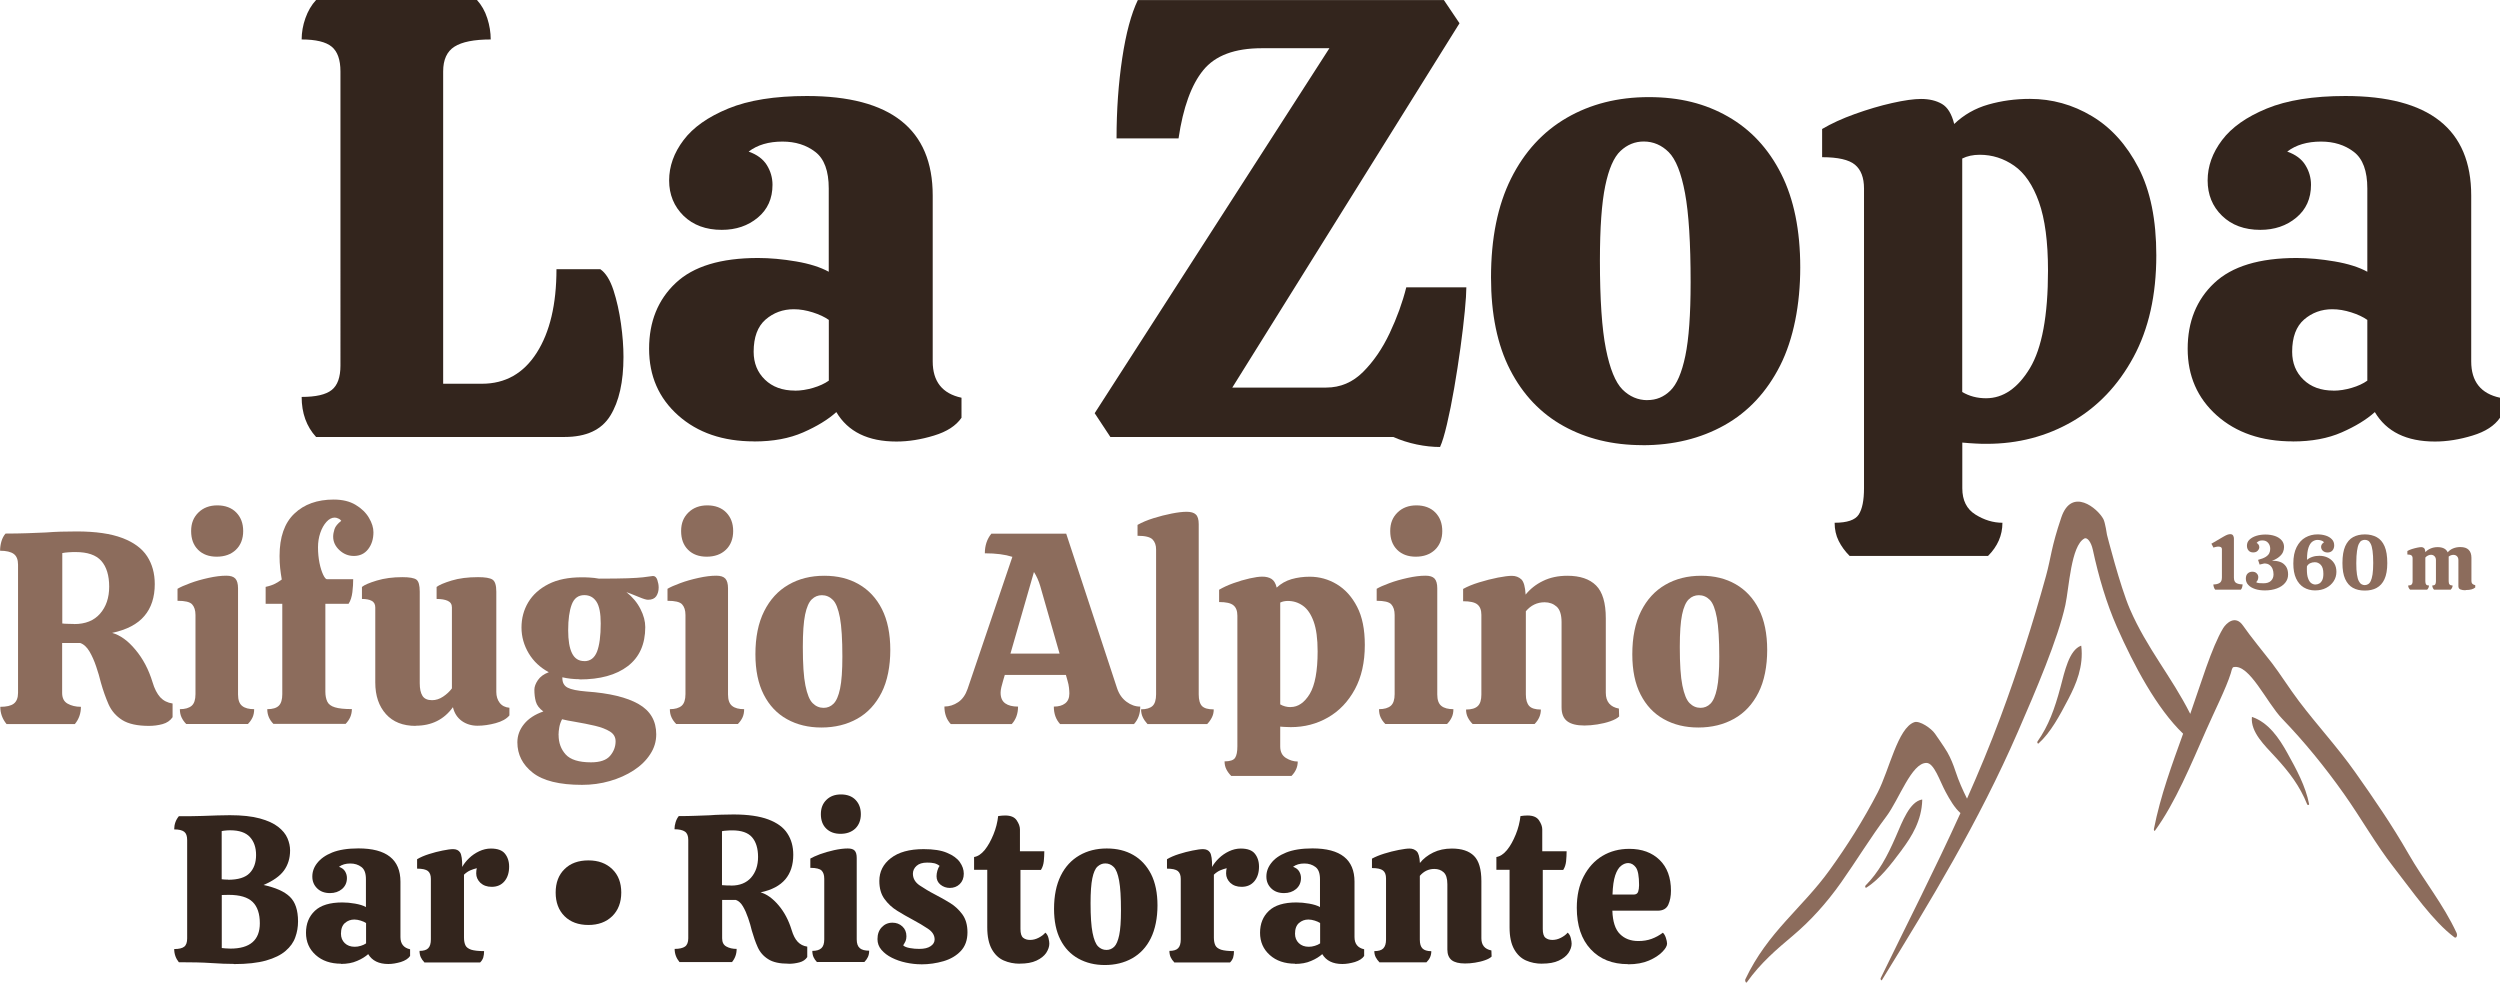
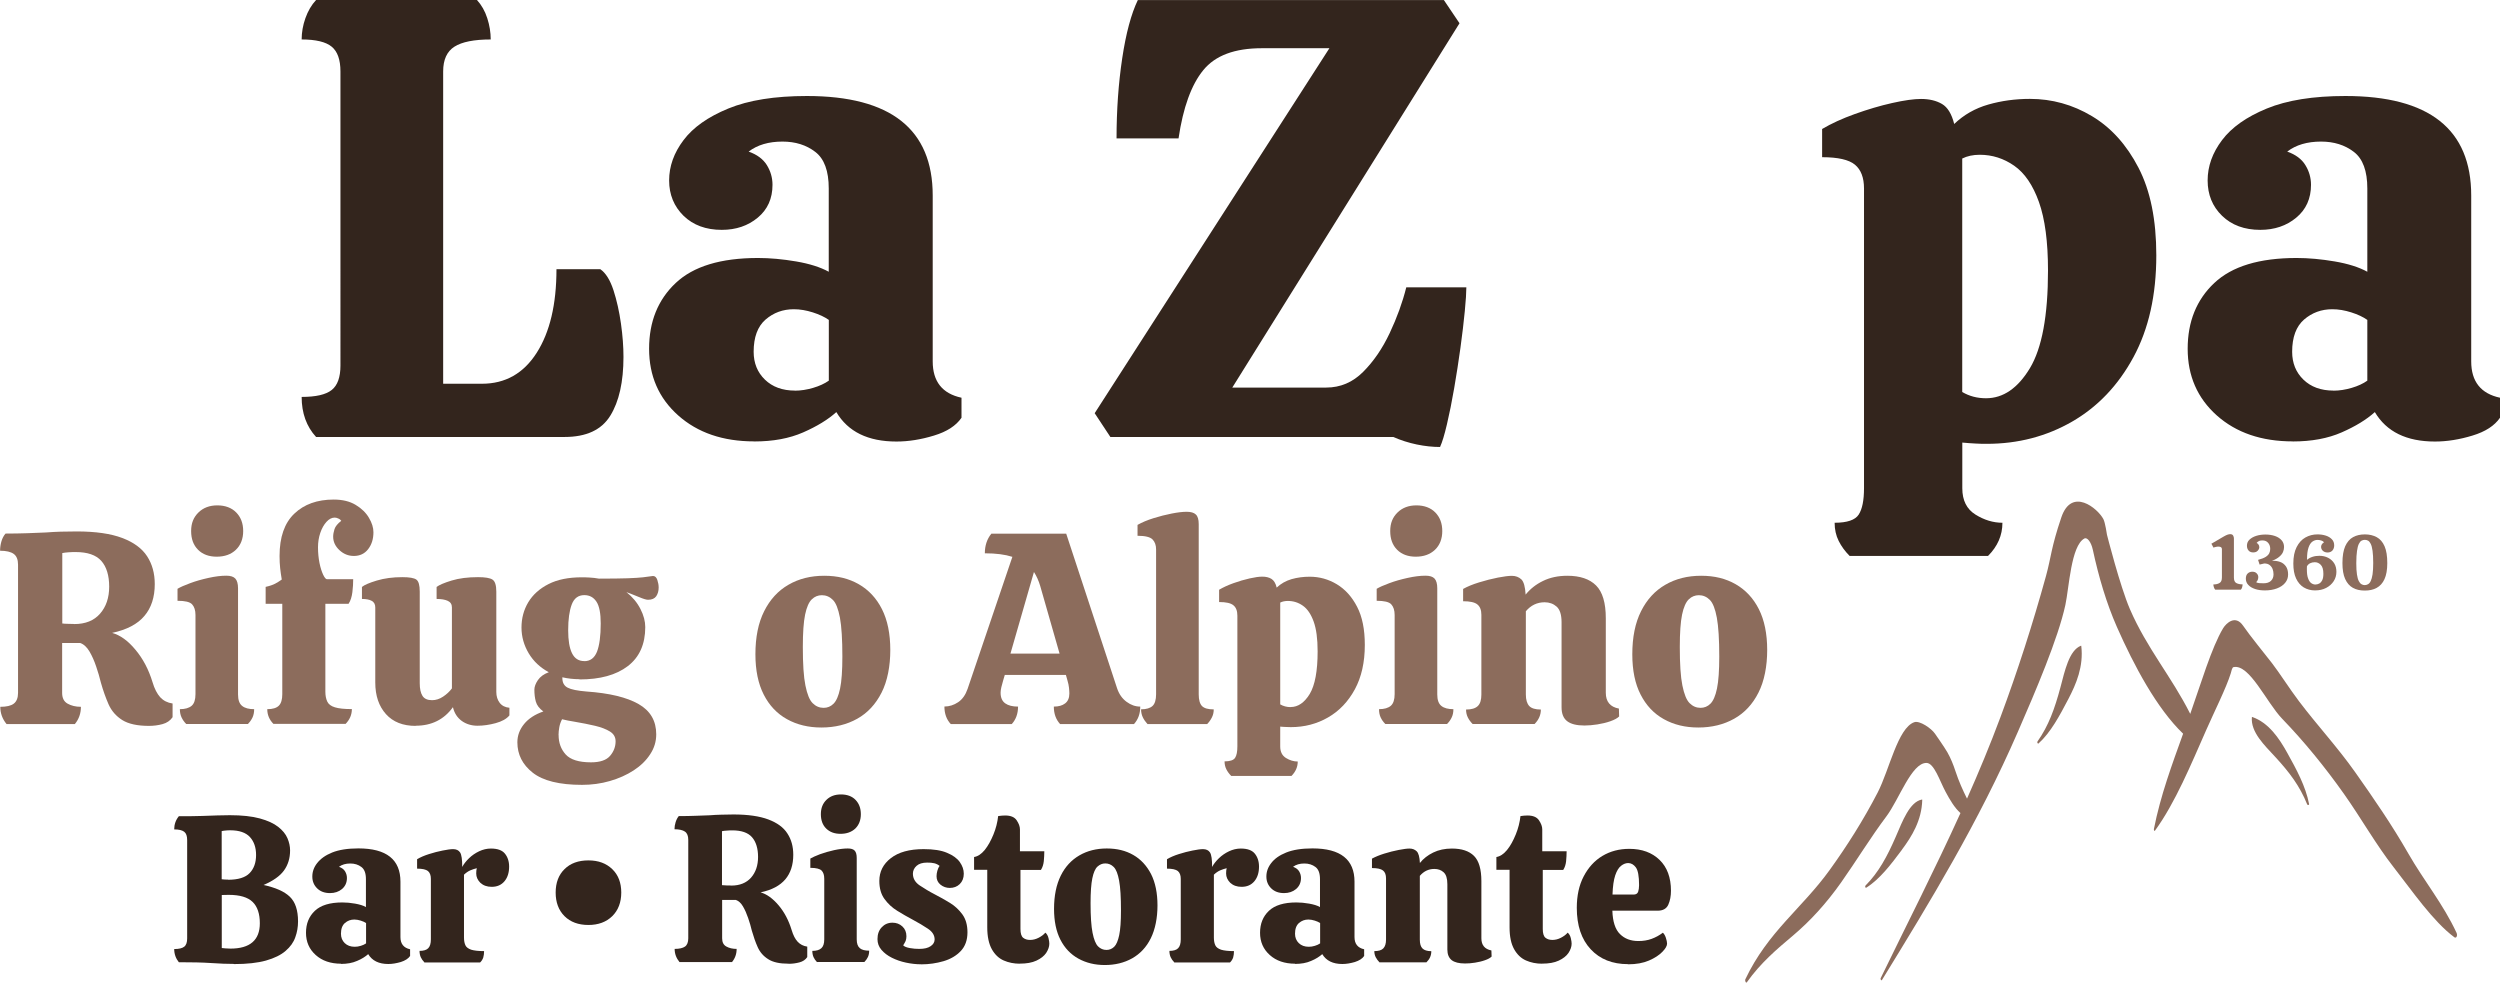
<svg xmlns="http://www.w3.org/2000/svg" id="Layer_1" viewBox="0 0 339.55 133.46">
  <defs>
    <style>.cls-1{fill:#33251d;}.cls-1,.cls-2{stroke-width:0px;}.cls-2{fill:#8c6c5c;}</style>
  </defs>
  <path class="cls-2" d="m258.33,115.39c1.33-1.79,2.68-3.96,2.75-6.75,0-.03-.02-.05-.03-.05-1.68.3-2.66,2.96-3.56,5.04-1.18,2.72-2.34,4.86-4.12,6.65-.1.1,0,.36.1.29,1.83-1.14,3.38-3.18,4.87-5.18h-.01Z" />
  <path class="cls-2" d="m310.66,102.26c-1.11-2-2.53-4.1-4.76-4.88-.02,0-.05,0-.05.03-.18,2.03,1.73,3.83,3.17,5.39,1.9,2.06,3.33,3.93,4.34,6.45.06.14.28.1.26-.04-.46-2.41-1.72-4.72-2.96-6.95h0Z" />
  <path class="cls-2" d="m333.66,126.72c-1.84-3.96-4.44-7.09-6.53-10.74-2.23-3.9-4.77-7.59-7.25-11.1-2.43-3.44-5.14-6.34-7.64-9.65-1.25-1.65-2.69-3.91-3.65-5.15-.98-1.27-3.01-3.74-3.92-5.08-1.07-1.57-2.31-.34-2.72.32-1.57,2.59-3.07,7.69-4.47,11.64-2.51-5.01-5.88-8.88-8.2-14.24-1.35-3.14-3.11-10.09-3.11-10.09,0,0-.24-1.66-.49-2.13-.77-1.45-4.3-4.39-5.71-.23-1.41,4.17-1.36,5.32-2.08,7.95-1.81,6.56-3.88,12.99-6.18,19.16-1.42,3.81-2.95,7.49-4.55,11.09-.58-1.17-1.11-2.33-1.57-3.73-.3-.92-.65-1.77-1.09-2.55-.44-.77-1.63-2.44-1.69-2.54-.49-.72-2.08-1.82-2.82-1.56-2.24.8-3.37,6.45-4.96,9.54-1.96,3.79-4.2,7.31-6.53,10.54-3.76,5.22-8.4,8.39-11.45,14.84-.08.18.08.58.21.4,1.85-2.61,4.05-4.48,6.24-6.32,2.38-2.01,4.54-4.38,6.55-7.22,2.08-2.95,4.02-6.14,6.16-8.99,1.72-2.29,3.41-7.27,5.44-7.26,1.04,0,1.8,2.44,2.58,3.89.57,1.07,1.24,2.22,2.04,2.92-3.46,7.63-7.2,14.94-10.83,22.41-.08.15.08.42.17.26,6.56-10.68,13.11-21.41,18.46-33.71,2.4-5.51,5.46-12.66,6.45-17.23.5-2.31.76-8.05,2.58-9.02.39-.21.92.49,1.14,1.5.81,3.74,1.85,7.27,3.28,10.52,2.31,5.23,5.42,11.07,8.99,14.49-1.5,4.18-3.07,8.38-3.97,12.96-.02.1.07.33.14.22,2.77-3.8,4.91-9.02,7-13.75,1.11-2.52,2.67-5.61,3.3-7.62.07-.22.17-.81.37-.85,2.18-.47,4.48,4.81,6.64,7.04,2.92,3.02,5.8,6.54,8.39,10.21,2.29,3.24,4.36,6.91,6.75,9.96,2.5,3.19,5.3,7.3,8.22,9.48.26.19.47-.22.3-.59h0Z" />
  <path class="cls-2" d="m280.93,94.93c1.06-2.03,2.08-4.42,1.75-7.19,0-.03-.02-.05-.04-.04-1.62.62-2.2,3.44-2.79,5.65-.78,2.92-1.62,5.24-3.12,7.36-.08.12.04.35.14.27,1.64-1.47,2.88-3.79,4.06-6.05Z" />
  <path class="cls-1" d="m42.93,59.35c-1.3-1.42-1.96-3.23-1.96-5.44,1.93,0,3.29-.31,4.08-.94.79-.62,1.19-1.73,1.19-3.32V9.7c0-1.59-.4-2.71-1.19-3.36-.79-.65-2.15-.98-4.08-.98,0-.96.17-1.93.51-2.89.34-.96.82-1.79,1.45-2.47h21.85c.62.68,1.09,1.5,1.4,2.47.31.96.47,1.93.47,2.89-2.27,0-3.91.33-4.93.98s-1.53,1.77-1.53,3.36v42.42h5.27c3.17,0,5.65-1.4,7.44-4.21,1.79-2.81,2.68-6.59,2.68-11.35h5.95c.74.51,1.33,1.46,1.79,2.85.45,1.39.79,2.91,1.02,4.55.23,1.64.34,3.15.34,4.51,0,3.4-.6,6.07-1.79,7.99-1.19,1.93-3.26,2.89-6.21,2.89h-33.75Z" />
  <path class="cls-1" d="m102.44,59.95c-4.25,0-7.69-1.18-10.33-3.53s-3.95-5.37-3.95-9.05,1.2-6.66,3.61-8.93,6.13-3.4,11.18-3.4c1.64,0,3.37.16,5.19.47,1.81.31,3.29.78,4.42,1.4v-11.31c0-2.38-.61-4.04-1.83-4.97-1.22-.94-2.71-1.4-4.46-1.4-1.87,0-3.4.45-4.59,1.36,1.13.4,1.96,1.01,2.47,1.83s.77,1.72.77,2.68c0,1.87-.67,3.36-2,4.46-1.33,1.11-2.96,1.66-4.89,1.66-2.15,0-3.88-.64-5.19-1.91-1.3-1.28-1.96-2.88-1.96-4.8s.65-3.75,1.96-5.48c1.3-1.73,3.33-3.16,6.08-4.29s6.3-1.7,10.67-1.7c11.39,0,17.09,4.51,17.09,13.52v22.53c0,2.72,1.3,4.37,3.91,4.93v2.72c-.74,1.08-1.98,1.89-3.74,2.42-1.76.54-3.46.81-5.1.81-3.85,0-6.58-1.33-8.16-4-1.13,1.02-2.64,1.94-4.51,2.76s-4.08,1.23-6.63,1.23h0Zm5.53-6.89c.79,0,1.62-.13,2.47-.38s1.56-.58,2.13-.98v-8.25c-.57-.4-1.29-.74-2.17-1.02s-1.74-.43-2.59-.43c-1.47,0-2.75.47-3.83,1.4-1.08.94-1.62,2.4-1.62,4.38,0,1.53.51,2.79,1.53,3.78,1.02.99,2.38,1.49,4.08,1.49h0Z" />
  <path class="cls-1" d="m195.62,60.71c-1.02,0-2.08-.11-3.19-.34s-2.17-.57-3.19-1.02h-38.43l-2.13-3.23,31.88-49.57h-9.18c-3.69,0-6.33.99-7.95,2.98-1.62,1.98-2.74,5.07-3.36,9.27h-8.42c0-3.85.26-7.48.77-10.88.51-3.4,1.22-6.04,2.12-7.91h41.57l2.12,3.15-30.86,49.48h12.75c1.93,0,3.6-.71,5.02-2.13,1.42-1.42,2.62-3.17,3.61-5.27.99-2.1,1.74-4.17,2.25-6.21h8.16c0,.68-.07,1.76-.21,3.23s-.34,3.13-.59,4.97-.54,3.67-.85,5.48c-.31,1.81-.64,3.44-.98,4.89s-.65,2.48-.94,3.1h.03Z" />
-   <path class="cls-1" d="m223.08,60.46c-4.03,0-7.6-.87-10.71-2.59s-5.54-4.28-7.27-7.65c-1.73-3.37-2.59-7.55-2.59-12.54,0-5.33.91-9.8,2.72-13.43s4.34-6.38,7.57-8.25c3.23-1.87,6.94-2.81,11.14-2.81s7.67.88,10.75,2.64c3.09,1.76,5.5,4.35,7.23,7.78s2.59,7.67,2.59,12.71-.91,9.71-2.72,13.31c-1.82,3.6-4.34,6.31-7.57,8.12-3.23,1.81-6.94,2.72-11.14,2.72h0Zm.68-6.12c1.19,0,2.22-.42,3.1-1.28.88-.85,1.56-2.42,2.04-4.72.48-2.3.72-5.62.72-9.99,0-5.33-.25-9.37-.76-12.11-.51-2.75-1.25-4.6-2.21-5.57-.96-.96-2.1-1.45-3.4-1.45-1.19,0-2.24.43-3.15,1.28s-1.6,2.44-2.08,4.76c-.48,2.32-.72,5.7-.72,10.12,0,5.27.27,9.27.81,11.99.54,2.72,1.29,4.56,2.25,5.53.96.96,2.1,1.45,3.4,1.45h0Z" />
  <path class="cls-1" d="m251.22,75.51c-.62-.62-1.12-1.3-1.49-2.04s-.55-1.56-.55-2.47c1.7,0,2.79-.37,3.27-1.11.48-.74.72-1.93.72-3.57V25.6c0-1.47-.41-2.55-1.23-3.23s-2.31-1.02-4.46-1.02v-3.83c1.25-.74,2.73-1.42,4.46-2.04,1.73-.62,3.41-1.12,5.06-1.49,1.64-.37,2.95-.55,3.91-.55,1.13,0,2.08.23,2.85.68.77.45,1.32,1.36,1.66,2.72,1.3-1.25,2.85-2.13,4.63-2.64,1.79-.51,3.67-.77,5.65-.77,3,0,5.81.78,8.42,2.34,2.61,1.56,4.72,3.9,6.33,7.01,1.62,3.12,2.42,7.09,2.42,11.9,0,5.39-1.03,9.99-3.1,13.82s-4.85,6.75-8.33,8.76c-3.49,2.01-7.35,3.02-11.6,3.02-.46,0-.96,0-1.53-.04-.57-.03-1.16-.07-1.79-.13v6.21c0,1.64.6,2.83,1.79,3.57s2.41,1.11,3.66,1.11c0,1.7-.65,3.2-1.96,4.51h-18.79Zm18.53-21.42c2.32,0,4.31-1.36,5.95-4.08s2.46-7.14,2.46-13.26c0-3.91-.41-7.01-1.23-9.31-.82-2.3-1.94-3.94-3.36-4.93-1.42-.99-2.98-1.49-4.68-1.49-.91,0-1.7.17-2.38.51v31.71c.96.57,2.04.85,3.23.85h0Z" />
  <path class="cls-1" d="m311.41,59.95c-4.25,0-7.69-1.18-10.33-3.53-2.63-2.35-3.95-5.37-3.95-9.05s1.2-6.66,3.61-8.93c2.41-2.27,6.13-3.4,11.18-3.4,1.64,0,3.37.16,5.19.47,1.81.31,3.29.78,4.42,1.4v-11.31c0-2.38-.61-4.04-1.83-4.97-1.22-.94-2.71-1.4-4.46-1.4-1.87,0-3.4.45-4.59,1.36,1.13.4,1.96,1.01,2.46,1.83.51.82.77,1.72.77,2.68,0,1.87-.67,3.36-2,4.46-1.33,1.11-2.96,1.66-4.89,1.66-2.15,0-3.88-.64-5.19-1.91s-1.96-2.88-1.96-4.8.65-3.75,1.96-5.48c1.3-1.73,3.33-3.16,6.08-4.29s6.3-1.7,10.67-1.7c11.39,0,17.09,4.51,17.09,13.52v22.53c0,2.72,1.3,4.37,3.91,4.93v2.72c-.74,1.08-1.98,1.89-3.74,2.42-1.76.54-3.46.81-5.1.81-3.85,0-6.58-1.33-8.16-4-1.13,1.02-2.64,1.94-4.51,2.76s-4.08,1.23-6.63,1.23h0Zm5.53-6.89c.79,0,1.62-.13,2.47-.38s1.56-.58,2.12-.98v-8.25c-.57-.4-1.29-.74-2.17-1.02s-1.74-.43-2.59-.43c-1.47,0-2.75.47-3.83,1.4-1.08.94-1.62,2.4-1.62,4.38,0,1.53.51,2.79,1.53,3.78,1.02.99,2.38,1.49,4.08,1.49h.01Z" />
  <path class="cls-2" d="m20.25,98.59c-1.58,0-2.79-.26-3.64-.79-.84-.53-1.46-1.24-1.86-2.13-.39-.89-.74-1.87-1.04-2.93-.17-.71-.39-1.46-.65-2.22-.26-.77-.56-1.45-.91-2.04-.35-.59-.77-.98-1.26-1.15h-2.45v6.78c0,.69.24,1.18.74,1.46s1.1.43,1.81.43c0,.89-.27,1.67-.82,2.34H.89c-.57-.69-.85-1.47-.85-2.34.84,0,1.45-.14,1.83-.43.38-.29.58-.78.58-1.46v-17.42c0-.69-.2-1.18-.59-1.46s-1.01-.43-1.85-.43c0-.42.06-.84.18-1.26.12-.42.31-.78.56-1.07,1.06,0,2.05-.02,2.96-.05.92-.03,1.75-.07,2.52-.1.67-.05,1.34-.09,2.02-.11s1.4-.03,2.17-.03c2.57,0,4.63.3,6.19.89,1.56.59,2.68,1.42,3.37,2.48.69,1.06,1.04,2.32,1.04,3.78,0,1.78-.47,3.23-1.41,4.33-.94,1.12-2.4,1.87-4.38,2.3,1.09.3,2.14,1.05,3.16,2.28,1.03,1.22,1.8,2.69,2.32,4.39.27.92.63,1.6,1.05,2.07.44.47.99.75,1.68.85v1.86c-.32.47-.78.78-1.37.94s-1.21.24-1.86.24h.03Zm-10.16-13.83c1.51,0,2.68-.47,3.5-1.41s1.24-2.16,1.24-3.67-.36-2.7-1.07-3.5-1.87-1.2-3.49-1.2c-.24,0-.57,0-.94.03-.38.03-.67.06-.87.11v9.56c.17.03.44.04.82.05.37,0,.65.02.82.02h0Z" />
  <path class="cls-2" d="m25.29,98.33c-.27-.27-.48-.57-.63-.89-.15-.32-.23-.69-.23-1.12.71,0,1.25-.16,1.6-.46s.52-.84.52-1.58v-10.75c0-.65-.16-1.12-.46-1.45s-.97-.48-1.98-.48v-1.63c.37-.22.94-.48,1.71-.76.77-.29,1.6-.52,2.5-.72.9-.2,1.71-.3,2.42-.3.57,0,.98.13,1.22.39.24.26.37.7.37,1.32v14.42c0,.74.18,1.26.56,1.56.37.3.92.44,1.63.44,0,.42-.07.79-.22,1.12-.15.32-.36.62-.63.89h-8.4Zm4.15-22.72c-1.06,0-1.91-.31-2.54-.94s-.94-1.47-.94-2.54.33-1.87.99-2.52,1.52-.97,2.57-.97,1.94.32,2.57.97.94,1.48.94,2.52-.33,1.91-.99,2.54c-.65.63-1.53.94-2.62.94h0Z" />
  <path class="cls-2" d="m37.15,98.33c-.57-.57-.85-1.24-.85-2.01.74,0,1.26-.16,1.58-.48.31-.32.46-.84.46-1.56v-12.27h-2.26v-2.3c.54-.12.98-.27,1.3-.44.32-.17.62-.36.89-.56-.1-.57-.17-1.09-.22-1.56-.05-.47-.08-1.01-.08-1.63,0-2.57.67-4.49,2.01-5.76,1.33-1.27,3.11-1.91,5.34-1.91,1.19,0,2.18.24,2.98.72s1.41,1.07,1.81,1.76c.41.69.61,1.34.61,1.96,0,.92-.24,1.68-.72,2.3s-1.13.92-1.94.92c-.74,0-1.39-.26-1.96-.79s-.85-1.14-.85-1.83c0-.3.06-.64.18-1.02.12-.38.44-.76.92-1.13-.08-.12-.2-.23-.39-.31-.18-.09-.35-.13-.5-.13-.39,0-.77.19-1.12.58s-.63.88-.84,1.5-.31,1.27-.31,1.96c0,.74.07,1.45.2,2.11s.31,1.2.5,1.61c.2.41.37.61.52.61h3.56c0,.54-.03,1.13-.11,1.76s-.24,1.16-.52,1.58h-3.15v11.93c0,.54.09.99.26,1.35.17.36.51.62,1.04.78.52.16,1.28.24,2.3.24,0,.77-.29,1.43-.85,2.01h-9.78,0Z" />
  <path class="cls-2" d="m56.46,98.59c-1.73,0-3.08-.53-4.04-1.6s-1.45-2.49-1.45-4.3v-10.19c0-.42-.16-.71-.48-.89s-.77-.26-1.33-.26v-1.63c.32-.27.99-.56,2.02-.87,1.03-.31,2.18-.46,3.46-.46.96,0,1.6.11,1.91.33.31.23.46.77.46,1.63v12.45c0,.74.12,1.31.37,1.71.24.39.68.59,1.3.59.52,0,1.02-.16,1.5-.48s.88-.69,1.2-1.12v-11c0-.42-.18-.71-.56-.89-.37-.17-.88-.26-1.52-.26v-1.63c.35-.27,1.03-.56,2.04-.87,1.01-.31,2.21-.46,3.59-.46.96,0,1.62.11,1.96.33.35.23.52.77.52,1.63v13.63c0,.59.16,1.09.46,1.48s.75.62,1.32.67v1.04c-.39.47-1.02.82-1.87,1.05s-1.67.35-2.47.35-1.53-.22-2.13-.65c-.6-.44-1.01-1.05-1.2-1.87-1.21,1.68-2.9,2.52-5.07,2.52h0Z" />
  <path class="cls-2" d="m78.72,92.25c-.82,0-1.6-.09-2.34-.26v.11c0,.62.24,1.05.72,1.3s1.33.42,2.54.52c3.14.22,5.5.79,7.1,1.71,1.6.92,2.39,2.28,2.39,4.11,0,.97-.27,1.87-.82,2.7-.54.84-1.29,1.57-2.24,2.19s-2.03,1.1-3.24,1.45-2.47.52-3.78.52c-3.06,0-5.29-.55-6.69-1.65s-2.09-2.48-2.09-4.13c0-.92.31-1.74.91-2.48s1.47-1.31,2.62-1.71c-.54-.39-.88-.84-1.02-1.33-.14-.5-.2-1.04-.2-1.63,0-.39.16-.83.48-1.3s.82-.83,1.48-1.07c-1.16-.62-2.07-1.47-2.72-2.55-.65-1.09-.99-2.26-.99-3.52s.31-2.41.92-3.43c.62-1.03,1.53-1.85,2.75-2.47s2.72-.92,4.52-.92h.03c.22,0,.56,0,1.02.03.45.03.88.07,1.28.15,1.71,0,3.01-.02,3.91-.05.9-.03,1.59-.08,2.06-.13.47-.05.92-.11,1.37-.18.27,0,.47.18.59.54s.18.7.18,1.02c0,.47-.11.86-.33,1.19-.23.32-.59.48-1.12.48-.23,0-.63-.12-1.22-.37-.59-.24-1.16-.47-1.71-.67.84.67,1.47,1.43,1.91,2.3.44.86.65,1.68.65,2.45,0,2.32-.79,4.09-2.37,5.3s-3.77,1.81-6.56,1.81v-.02Zm-2.85,7.59c0,1.04.32,1.92.96,2.63.65.71,1.79,1.07,3.44,1.07,1.24,0,2.1-.3,2.6-.89s.74-1.25.74-1.96c0-.57-.25-1.01-.76-1.33-.51-.32-1.18-.58-2.02-.78-.84-.2-1.78-.38-2.82-.56-.62-.1-1.18-.21-1.67-.33-.17.32-.3.67-.37,1.05-.07.38-.11.75-.11,1.09h0Zm3.49-10.04c.82,0,1.39-.44,1.73-1.3.33-.86.5-2.14.5-3.82,0-1.39-.19-2.37-.58-2.96s-.93-.89-1.65-.89c-.82,0-1.39.43-1.71,1.28s-.48,2.02-.48,3.5c0,1.36.17,2.4.52,3.11s.9,1.07,1.67,1.07Z" />
-   <path class="cls-2" d="m91.84,98.33c-.27-.27-.48-.57-.63-.89-.15-.32-.23-.69-.23-1.12.71,0,1.25-.16,1.6-.46.35-.31.52-.84.52-1.58v-10.75c0-.65-.16-1.12-.46-1.45s-.97-.48-1.98-.48v-1.63c.37-.22.94-.48,1.71-.76.77-.29,1.6-.52,2.5-.72.9-.2,1.71-.3,2.42-.3.57,0,.98.13,1.22.39.24.26.37.7.37,1.32v14.42c0,.74.18,1.26.56,1.56.37.3.92.44,1.63.44,0,.42-.07.79-.22,1.12-.15.32-.36.62-.63.89h-8.4Zm4.15-22.72c-1.06,0-1.91-.31-2.54-.94s-.94-1.47-.94-2.54.33-1.87.99-2.52,1.52-.97,2.57-.97,1.94.32,2.57.97.94,1.48.94,2.52-.33,1.91-.99,2.54-1.53.94-2.62.94h0Z" />
  <path class="cls-2" d="m111.56,98.81c-1.75,0-3.31-.37-4.67-1.13-1.36-.75-2.41-1.87-3.16-3.34s-1.13-3.3-1.13-5.47c0-2.32.39-4.27,1.19-5.86.79-1.58,1.89-2.78,3.3-3.59,1.41-.82,3.03-1.22,4.86-1.22s3.34.38,4.69,1.15c1.34.77,2.4,1.9,3.15,3.39s1.13,3.34,1.13,5.54-.39,4.23-1.19,5.8-1.89,2.75-3.3,3.54c-1.41.79-3.03,1.19-4.86,1.19h0Zm.3-2.67c.52,0,.97-.18,1.35-.56s.68-1.05.89-2.06.31-2.45.31-4.35c0-2.32-.11-4.08-.33-5.28-.23-1.19-.54-2.01-.97-2.42-.42-.42-.92-.63-1.48-.63-.52,0-.98.18-1.37.56-.39.37-.7,1.06-.91,2.07-.21,1.01-.31,2.48-.31,4.41,0,2.3.11,4.04.35,5.22.24,1.19.56,1.99.99,2.41.42.42.92.63,1.48.63Z" />
  <path class="cls-2" d="m129.12,98.33c-.57-.62-.85-1.41-.85-2.37.67,0,1.29-.2,1.87-.59s1-1,1.28-1.81l6.08-17.93c-.99-.32-2.23-.48-3.74-.48,0-1.06.3-1.95.89-2.67h10.16l6.9,20.97c.27.82.71,1.44,1.3,1.87.59.44,1.21.65,1.86.65,0,.97-.29,1.75-.85,2.37h-10.04c-.57-.62-.85-1.41-.85-2.37.65,0,1.15-.14,1.53-.43.38-.29.58-.73.58-1.35,0-.22-.02-.48-.05-.78s-.1-.62-.2-.96l-.22-.78h-8.3l-.23.78c-.1.32-.18.62-.24.89-.06.27-.1.52-.1.74,0,.67.21,1.15.63,1.45.42.3,1,.44,1.74.44,0,.97-.29,1.75-.85,2.37h-8.26v-.02Zm8.12-9.56h6.67l-2.63-9.19c-.22-.74-.51-1.37-.85-1.89l-3.19,11.08h0Z" />
  <path class="cls-2" d="m155.84,98.33c-.27-.3-.48-.6-.63-.92-.15-.32-.23-.68-.23-1.07.71,0,1.24-.16,1.56-.46s.48-.84.48-1.58v-19.68c0-.57-.16-1.02-.48-1.35-.32-.33-1-.5-2.04-.5v-1.48c.62-.35,1.34-.65,2.17-.91.83-.26,1.65-.47,2.47-.63.81-.16,1.49-.24,2.04-.24s.99.12,1.24.37c.26.24.39.68.39,1.3v23.13c0,.77.16,1.3.46,1.6.31.3.84.44,1.58.44,0,.39-.08.75-.24,1.07-.16.32-.37.63-.65.92h-8.12Z" />
  <path class="cls-2" d="m167.21,105.37c-.27-.27-.49-.57-.65-.89-.16-.32-.24-.68-.24-1.07.74,0,1.22-.16,1.43-.48s.31-.84.31-1.56v-17.75c0-.65-.18-1.12-.54-1.41-.36-.3-1-.44-1.94-.44v-1.67c.54-.32,1.19-.62,1.94-.89s1.49-.49,2.21-.65c.71-.16,1.28-.24,1.71-.24.5,0,.91.1,1.24.3.33.2.58.59.72,1.19.57-.54,1.24-.92,2.02-1.15.78-.22,1.6-.33,2.47-.33,1.31,0,2.53.34,3.67,1.02,1.13.68,2.06,1.7,2.76,3.06.71,1.36,1.05,3.09,1.05,5.19,0,2.35-.45,4.35-1.35,6.02-.91,1.67-2.11,2.94-3.64,3.82-1.52.88-3.21,1.32-5.06,1.32-.2,0-.42,0-.66-.02-.24,0-.51-.03-.78-.05v2.7c0,.71.26,1.24.78,1.56s1.05.48,1.6.48c0,.74-.29,1.39-.85,1.96h-8.2Zm8.08-9.34c1.01,0,1.87-.59,2.6-1.78.71-1.19,1.07-3.11,1.07-5.78,0-1.71-.18-3.06-.54-4.05-.36-1-.85-1.72-1.46-2.15-.62-.44-1.3-.65-2.04-.65-.39,0-.74.07-1.04.22v13.83c.42.24.89.37,1.41.37Z" />
  <path class="cls-2" d="m188.15,98.33c-.27-.27-.48-.57-.63-.89-.15-.32-.22-.69-.22-1.12.71,0,1.25-.16,1.6-.46.35-.31.52-.84.52-1.58v-10.75c0-.65-.16-1.12-.46-1.45s-.97-.48-1.98-.48v-1.63c.37-.22.94-.48,1.71-.76.77-.29,1.6-.52,2.5-.72.9-.2,1.71-.3,2.43-.3.57,0,.98.13,1.22.39.24.26.37.7.37,1.32v14.42c0,.74.18,1.26.56,1.56.37.3.92.44,1.63.44,0,.42-.07.79-.23,1.12-.15.32-.36.62-.63.89h-8.4Zm4.15-22.72c-1.06,0-1.91-.31-2.54-.94s-.94-1.47-.94-2.54.33-1.87.99-2.52,1.52-.97,2.57-.97,1.94.32,2.57.97.94,1.48.94,2.52-.33,1.91-.99,2.54-1.53.94-2.62.94h0Z" />
  <path class="cls-2" d="m200.01,98.33c-.27-.27-.49-.57-.65-.89-.16-.32-.24-.68-.24-1.07.74,0,1.27-.16,1.6-.48s.48-.84.48-1.56v-10.82c0-.65-.18-1.12-.54-1.41-.36-.3-1.01-.44-1.94-.44v-1.67c.57-.32,1.29-.62,2.17-.89s1.73-.49,2.55-.65c.83-.16,1.46-.24,1.91-.24.52,0,.94.17,1.28.48.33.32.52,1.01.58,2.07.62-.77,1.4-1.39,2.35-1.85.95-.47,2.06-.71,3.31-.71,1.73,0,3.03.44,3.91,1.32.88.88,1.32,2.36,1.32,4.46v10.11c0,1.21.59,1.93,1.78,2.15l.03,1.07c-.24.24-.65.46-1.19.65s-1.13.33-1.76.43-1.22.15-1.76.15c-1.06,0-1.85-.2-2.35-.59-.51-.39-.76-1.03-.76-1.89v-11.56c0-1.01-.23-1.72-.67-2.11-.44-.39-.99-.59-1.63-.59-1.01,0-1.87.41-2.55,1.22v11.31c0,.71.16,1.24.46,1.56s.84.48,1.58.48c0,.74-.29,1.39-.85,1.96h-8.41,0Z" />
  <path class="cls-2" d="m230.66,98.81c-1.75,0-3.31-.37-4.67-1.13-1.36-.75-2.41-1.87-3.16-3.34-.76-1.47-1.13-3.3-1.13-5.47,0-2.32.39-4.27,1.19-5.86.79-1.58,1.89-2.78,3.3-3.59,1.41-.82,3.03-1.22,4.86-1.22s3.34.38,4.69,1.15c1.34.77,2.4,1.9,3.15,3.39s1.13,3.34,1.13,5.54-.39,4.23-1.19,5.8c-.79,1.57-1.89,2.75-3.3,3.54s-3.03,1.19-4.86,1.19h0Zm.3-2.67c.51,0,.97-.18,1.35-.56s.68-1.05.89-2.06.31-2.45.31-4.35c0-2.32-.11-4.08-.33-5.28-.22-1.19-.54-2.01-.96-2.42-.42-.42-.92-.63-1.48-.63-.51,0-.98.18-1.37.56s-.7,1.06-.91,2.07c-.21,1.01-.31,2.48-.31,4.41,0,2.3.11,4.04.35,5.22s.56,1.99.99,2.41c.42.42.92.63,1.48.63h0Z" />
  <path class="cls-2" d="m300.88,80.1c-.08-.08-.14-.19-.19-.34-.05-.15-.07-.28-.07-.38.35,0,.63-.07.84-.2.22-.13.32-.38.32-.75v-3.85c0-.23-.16-.34-.48-.34-.1,0-.21.01-.33.04-.12.02-.24.06-.33.1l-.29-.53,1.66-.97c.24-.14.43-.23.56-.27s.25-.06.34-.06c.2,0,.33.07.4.2s.1.26.1.38v5.3c0,.38.1.63.31.75s.5.19.87.19c0,.11-.02.23-.06.38-.04.15-.1.26-.18.34h-3.48.01Z" />
  <path class="cls-2" d="m307.61,80.19c-.49,0-.93-.06-1.32-.19-.39-.13-.7-.31-.92-.55-.23-.24-.34-.52-.34-.86,0-.3.08-.54.25-.7.17-.16.38-.24.63-.24s.45.07.59.22c.15.15.22.32.22.52,0,.1-.02.21-.06.34s-.12.24-.23.34c.09.07.23.11.42.13.19.01.38.02.59.02.44,0,.77-.11,1-.33s.35-.51.35-.88c0-.25-.04-.48-.12-.71-.08-.22-.22-.41-.4-.55-.19-.15-.43-.22-.74-.22-.2.05-.41.1-.63.15l-.21-.64c.45-.12.79-.25,1.03-.4s.4-.32.49-.5.13-.38.13-.6c0-.33-.1-.61-.29-.82-.19-.22-.45-.32-.77-.32-.17,0-.32.02-.44.07s-.24.14-.35.27c.09.04.18.1.25.21.08.1.12.23.12.37,0,.16-.07.31-.21.47-.14.16-.35.24-.62.24s-.49-.09-.63-.26c-.15-.17-.22-.39-.22-.65,0-.33.11-.6.34-.82s.54-.4.92-.52c.38-.12.8-.18,1.25-.18.49,0,.92.07,1.3.2.38.13.68.33.9.58s.33.56.33.92c0,.23-.05.45-.14.67s-.26.44-.5.64c-.24.21-.58.4-1.01.57.41-.03.78.02,1.12.14s.59.33.79.61c.19.28.29.64.29,1.09s-.13.81-.4,1.14-.64.58-1.12.76-1.02.27-1.63.27h0Z" />
  <path class="cls-2" d="m314.43,80.19c-.58,0-1.09-.14-1.54-.41-.44-.27-.79-.68-1.04-1.22s-.37-1.21-.37-2.02c0-.91.15-1.65.45-2.24.3-.58.69-1.02,1.19-1.3.5-.28,1.04-.42,1.64-.42.42,0,.8.06,1.14.17s.61.28.82.5c.21.22.31.5.31.83,0,.27-.08.5-.23.68-.16.18-.38.28-.66.28-.25,0-.47-.07-.64-.22s-.25-.34-.25-.56c0-.11.04-.23.11-.34.08-.11.17-.2.29-.27-.09-.11-.22-.19-.38-.24-.16-.05-.33-.08-.5-.08-.25,0-.49.08-.71.24-.22.16-.39.43-.52.81-.13.38-.2.89-.2,1.54,0,.06,0,.1.01.12.18-.18.43-.31.73-.41.3-.1.61-.14.94-.14.44,0,.83.09,1.18.27s.63.43.83.75.3.71.3,1.16-.12.89-.37,1.27-.58.68-1.02.91-.94.34-1.51.34Zm.03-.8c.18,0,.36-.04.53-.13s.3-.24.41-.45c.11-.21.16-.51.16-.88,0-.57-.12-.97-.35-1.21s-.5-.36-.81-.36c-.24,0-.45.05-.64.14-.18.09-.33.23-.43.41,0,.07-.01.14-.01.22v.22c0,.52.05.92.17,1.22.11.3.25.51.42.63s.36.19.55.19h0Z" />
  <path class="cls-2" d="m321.17,80.21c-.62,0-1.15-.12-1.6-.37s-.8-.65-1.05-1.2c-.25-.55-.37-1.27-.37-2.17,0-.96.13-1.72.38-2.29.26-.57.61-.98,1.07-1.23.46-.25.99-.37,1.6-.37s1.15.13,1.61.38.81.66,1.06,1.23.37,1.33.37,2.29c0,.91-.13,1.64-.38,2.18-.25.55-.61.94-1.07,1.19s-.99.36-1.61.36h-.01Zm0-.74c.16,0,.3-.04.45-.12s.27-.22.37-.43.19-.51.25-.91.09-.91.09-1.55c0-.68-.03-1.23-.09-1.65s-.14-.73-.25-.95c-.11-.21-.23-.36-.36-.43-.13-.07-.28-.11-.44-.11s-.3.04-.44.11-.26.22-.37.44-.19.53-.25.95-.1.97-.1,1.67c0,.63.03,1.14.09,1.53s.14.69.25.9.23.35.37.43c.14.08.28.12.43.12Z" />
-   <path class="cls-2" d="m334.85,80.17c-.26,0-.49-.04-.67-.11s-.28-.22-.28-.44v-3.54c0-.23-.06-.4-.19-.53s-.29-.19-.49-.19c-.11,0-.23.02-.34.06-.12.04-.22.11-.31.19,0,.03.01.06.01.08v3.26c0,.21.04.35.13.44.08.09.22.13.4.13,0,.11-.02.22-.07.31-.05.1-.11.18-.19.26h-2.26c-.07-.08-.13-.16-.17-.26s-.07-.2-.07-.31c.18,0,.31-.04.39-.13.07-.09.11-.24.11-.44v-2.88c0-.23-.07-.4-.2-.53s-.29-.19-.47-.19c-.13,0-.27.03-.41.1-.14.06-.26.16-.36.28v3.22c0,.21.04.35.11.44.07.09.2.13.38.13,0,.22-.08.41-.25.57h-2.31c-.08-.08-.14-.16-.19-.26s-.07-.2-.07-.31c.21,0,.37-.04.46-.13s.14-.24.14-.44v-3.11c0-.18-.05-.32-.15-.4s-.29-.13-.56-.13v-.47c.16-.1.37-.19.62-.27.25-.08.5-.14.73-.19.24-.05.42-.07.55-.07.14,0,.26.04.36.13.1.09.16.27.19.55.18-.21.42-.37.7-.49.28-.12.6-.19.95-.19.71,0,1.17.24,1.38.71.18-.23.42-.4.72-.53.29-.12.62-.19.98-.19.51,0,.89.12,1.14.37s.38.61.38,1.08v3.18c0,.16.05.29.14.37.09.08.22.15.38.18v.31c-.13.11-.29.2-.5.26-.21.06-.47.09-.81.09l-.03.03Z" />
  <path class="cls-1" d="m31.77,130.92c-.9,0-1.93-.04-3.1-.12s-2.64-.11-4.38-.11c-.41-.51-.63-1.11-.63-1.79.64,0,1.1-.11,1.36-.32.27-.21.4-.59.4-1.12v-13.37c0-.54-.13-.91-.4-1.12-.27-.21-.72-.32-1.36-.32,0-.68.21-1.28.63-1.79,1.35,0,2.42-.01,3.21-.04.8-.03,1.47-.05,2.03-.07s1.12-.03,1.69-.03c1.65,0,3.01.15,4.07.44s1.89.67,2.49,1.14,1.02.98,1.26,1.54.36,1.11.36,1.66c0,1.06-.28,1.97-.83,2.73s-1.49,1.42-2.78,1.97c1.63.35,2.82.87,3.57,1.59s1.12,1.83,1.12,3.36c0,.74-.12,1.46-.37,2.14-.24.7-.68,1.31-1.32,1.86-.63.55-1.53.99-2.66,1.31-1.14.32-2.58.48-4.35.48h0Zm-.8-11.43c1.38,0,2.37-.31,2.94-.91.58-.6.87-1.42.87-2.45s-.28-1.83-.84-2.45c-.56-.6-1.45-.91-2.66-.91-.19,0-.39,0-.62.03-.21.01-.4.05-.55.08v6.54c.13.01.28.03.43.04.15,0,.29.01.43.01h0Zm.33,9.35c2.65,0,3.99-1.15,3.99-3.44,0-1.28-.32-2.26-.98-2.9-.66-.64-1.74-.96-3.25-.96-.15,0-.32,0-.5.01-.19,0-.32.01-.44.01v7.2c.13.01.31.04.51.05.21.01.44.03.68.03h-.01Z" />
  <path class="cls-1" d="m46.33,130.89c-1.42,0-2.57-.39-3.45-1.18-.88-.79-1.32-1.79-1.32-3.02s.4-2.22,1.2-2.98c.8-.76,2.05-1.14,3.73-1.14.55,0,1.12.05,1.74.16.6.11,1.1.25,1.47.47v-3.79c0-.8-.2-1.35-.62-1.66-.41-.31-.91-.47-1.5-.47-.63,0-1.14.15-1.54.45.37.13.66.33.83.62s.25.58.25.9c0,.63-.23,1.12-.67,1.5-.44.37-.99.55-1.63.55-.72,0-1.3-.21-1.74-.64s-.66-.96-.66-1.61.21-1.26.66-1.83,1.11-1.06,2.03-1.43,2.11-.56,3.57-.56c3.81,0,5.71,1.51,5.71,4.52v7.53c0,.91.44,1.46,1.31,1.65v.91c-.24.36-.67.63-1.26.82-.59.17-1.15.27-1.7.27-1.28,0-2.19-.44-2.73-1.34-.37.33-.88.66-1.51.92-.63.28-1.36.41-2.22.41l.03-.03Zm1.85-2.3c.27,0,.54-.04.83-.13.28-.08.52-.2.71-.33v-2.76c-.19-.13-.43-.24-.72-.33s-.59-.15-.87-.15c-.5,0-.92.16-1.28.47-.36.31-.54.8-.54,1.46,0,.51.17.94.51,1.27s.79.5,1.36.5h0Z" />
  <path class="cls-1" d="m57.63,130.69c-.21-.21-.37-.44-.48-.68s-.17-.54-.17-.86c.55,0,.95-.12,1.18-.36.24-.24.36-.64.36-1.2v-8.22c0-.5-.13-.84-.4-1.07-.27-.21-.76-.32-1.47-.32v-1.28c.45-.27.99-.5,1.62-.7.63-.2,1.24-.36,1.85-.48.6-.12,1.08-.19,1.42-.19.44,0,.75.15.95.45s.29.96.29,1.97c.21-.4.52-.79.92-1.18s.87-.71,1.38-.95c.51-.24,1.04-.37,1.59-.37.9,0,1.53.23,1.9.68.37.45.58,1.04.58,1.77,0,.82-.21,1.49-.63,1.99s-.99.76-1.74.76c-.64,0-1.15-.19-1.54-.55-.37-.37-.56-.79-.56-1.27,0-.31.03-.54.08-.71-.31.08-.6.17-.88.29s-.58.32-.86.59v8.54c0,.44.07.79.2,1.06s.39.45.78.59c.39.12.98.19,1.75.19,0,.32-.04.6-.11.86-.08.24-.21.47-.43.68h-7.6l.03-.03Z" />
  <path class="cls-1" d="m79.92,125.63c-1.36,0-2.45-.4-3.25-1.2s-1.2-1.87-1.2-3.2.4-2.4,1.2-3.18c.8-.8,1.89-1.19,3.25-1.19s2.42.4,3.24,1.19c.82.79,1.22,1.86,1.22,3.18s-.41,2.4-1.22,3.2c-.82.8-1.9,1.2-3.24,1.2Z" />
  <path class="cls-1" d="m107.11,130.89c-1.22,0-2.14-.2-2.78-.62-.64-.4-1.12-.95-1.42-1.63-.31-.68-.56-1.43-.8-2.25-.13-.55-.29-1.12-.5-1.71-.2-.59-.43-1.11-.7-1.57s-.59-.75-.96-.88h-1.87v5.21c0,.54.19.91.58,1.12.37.21.84.32,1.39.32,0,.68-.21,1.28-.63,1.79h-7.13c-.44-.54-.66-1.12-.66-1.79.64,0,1.11-.11,1.41-.32.29-.21.44-.59.44-1.12v-13.37c0-.54-.15-.91-.45-1.12s-.78-.32-1.42-.32c0-.32.05-.64.15-.96s.24-.6.43-.83c.82,0,1.58-.01,2.27-.04s1.35-.05,1.94-.07c.51-.04,1.03-.07,1.55-.08.52-.01,1.07-.03,1.66-.03,1.97,0,3.56.23,4.75.68,1.19.45,2.06,1.08,2.58,1.9.54.82.8,1.78.8,2.9,0,1.36-.36,2.48-1.08,3.33s-1.83,1.45-3.36,1.77c.83.23,1.65.82,2.44,1.75s1.38,2.06,1.78,3.37c.21.7.48,1.23.82,1.59s.76.58,1.3.66v1.42c-.24.36-.6.6-1.06.72s-.92.19-1.42.19h-.04Zm-7.79-10.61c1.15,0,2.05-.36,2.69-1.08.63-.72.95-1.66.95-2.81s-.28-2.07-.83-2.69-1.45-.92-2.68-.92c-.19,0-.43,0-.72.03-.29.01-.52.05-.67.08v7.33c.13.01.35.03.63.04s.5.01.63.01h0Z" />
  <path class="cls-1" d="m110.98,130.69c-.21-.21-.37-.44-.48-.68s-.17-.54-.17-.86c.55,0,.96-.12,1.22-.36.27-.24.4-.64.4-1.2v-8.24c0-.5-.12-.86-.36-1.11-.24-.24-.75-.37-1.53-.37v-1.26c.28-.17.72-.36,1.31-.59.59-.21,1.23-.4,1.91-.55.7-.15,1.31-.23,1.86-.23.44,0,.75.09.94.29s.28.54.28,1v11.07c0,.56.15.96.43,1.19s.7.33,1.26.33c0,.32-.05.6-.17.86-.11.24-.28.47-.48.68h-6.42v.03Zm3.18-17.44c-.82,0-1.46-.24-1.95-.72s-.72-1.14-.72-1.95.25-1.45.75-1.94c.51-.5,1.16-.74,1.98-.74s1.5.24,1.98.74.72,1.14.72,1.94-.25,1.46-.75,1.95c-.51.48-1.18.72-2.01.72Z" />
  <path class="cls-1" d="m125.09,130.97c-.68,0-1.36-.08-2.06-.23s-1.32-.37-1.9-.66-1.04-.64-1.41-1.07-.54-.91-.54-1.46c0-.67.19-1.2.58-1.61.37-.4.86-.62,1.45-.62.54,0,.98.17,1.35.51s.55.79.55,1.34c0,.24-.04.45-.11.64-.08.17-.19.37-.33.59.17.17.47.29.91.37s.86.11,1.28.11c.67,0,1.18-.12,1.54-.37.36-.24.54-.55.54-.91,0-.58-.31-1.06-.91-1.46s-1.3-.82-2.07-1.23c-.7-.37-1.41-.78-2.09-1.2-.7-.43-1.27-.96-1.74-1.61-.47-.64-.7-1.46-.7-2.45,0-1.26.52-2.29,1.57-3.1s2.52-1.22,4.44-1.22c1.32,0,2.4.16,3.18.5.8.33,1.38.75,1.74,1.26.36.51.54,1.03.54,1.58,0,.59-.19,1.06-.55,1.41s-.82.52-1.35.52c-.47,0-.9-.15-1.26-.44-.36-.29-.54-.68-.54-1.15,0-.23.04-.47.11-.74.08-.27.17-.48.31-.66-.21-.17-.45-.29-.72-.36-.28-.07-.6-.09-.98-.09-.63,0-1.11.15-1.43.44-.33.29-.5.66-.5,1.07,0,.64.31,1.18.92,1.59.62.41,1.3.83,2.06,1.22.7.36,1.39.75,2.06,1.16.67.41,1.23.94,1.69,1.57.45.63.68,1.43.68,2.42,0,1.06-.31,1.91-.91,2.54-.6.64-1.39,1.1-2.34,1.38-.96.28-1.97.43-3.02.43h-.04Z" />
  <path class="cls-1" d="m138.51,130.89c-.8,0-1.53-.15-2.19-.44s-1.2-.8-1.61-1.53c-.4-.72-.62-1.71-.62-2.96v-7.82h-1.79v-1.74c.51-.08.99-.4,1.45-.96.45-.56.84-1.27,1.18-2.1s.55-1.67.64-2.5c.33-.05.66-.08.94-.08.76,0,1.28.21,1.58.66.29.44.44.84.44,1.22v2.98h3.31c0,.45-.03.91-.07,1.35-.05.44-.17.84-.39,1.18h-2.78v8.02c0,.6.12,1,.37,1.2s.56.29.94.29.76-.09,1.15-.29.7-.43.92-.7c.21.17.35.43.43.75.08.33.11.59.11.75,0,.41-.15.83-.43,1.26-.28.41-.72.76-1.32,1.04s-1.35.41-2.26.41h.01Z" />
  <path class="cls-1" d="m150.06,131.07c-1.35,0-2.54-.29-3.59-.87s-1.86-1.43-2.44-2.56-.87-2.53-.87-4.2c0-1.78.31-3.28.91-4.5s1.45-2.13,2.53-2.76,2.33-.94,3.72-.94,2.57.29,3.6.88c1.03.59,1.83,1.46,2.42,2.6.58,1.15.87,2.57.87,4.26s-.31,3.25-.91,4.46-1.45,2.11-2.53,2.72-2.33.91-3.72.91Zm.23-2.05c.4,0,.75-.15,1.04-.43s.52-.82.68-1.58c.16-.76.24-1.89.24-3.35,0-1.78-.08-3.13-.25-4.05-.17-.92-.41-1.54-.74-1.86-.32-.32-.7-.48-1.14-.48-.4,0-.75.15-1.06.43s-.54.82-.7,1.59-.24,1.9-.24,3.39c0,1.77.09,3.1.27,4.01s.43,1.53.75,1.85c.32.32.7.48,1.14.48Z" />
  <path class="cls-1" d="m159.48,130.69c-.21-.21-.37-.44-.48-.68s-.17-.54-.17-.86c.55,0,.95-.12,1.18-.36.24-.24.36-.64.36-1.2v-8.22c0-.5-.13-.84-.4-1.07-.27-.21-.76-.32-1.47-.32v-1.28c.45-.27.99-.5,1.62-.7.63-.2,1.24-.36,1.85-.48.6-.12,1.08-.19,1.42-.19.44,0,.75.15.95.45s.29.96.29,1.97c.21-.4.52-.79.92-1.18s.87-.71,1.38-.95,1.04-.37,1.59-.37c.9,0,1.53.23,1.9.68.37.45.58,1.04.58,1.77,0,.82-.21,1.49-.63,1.99s-.99.76-1.74.76c-.64,0-1.15-.19-1.54-.55-.37-.37-.56-.79-.56-1.27,0-.31.03-.54.08-.71-.31.08-.6.17-.88.29s-.58.32-.86.59v8.54c0,.44.07.79.2,1.06s.39.45.78.59c.39.12.98.19,1.75.19,0,.32-.04.6-.11.86-.08.24-.21.47-.43.68h-7.6l.03-.03Z" />
  <path class="cls-1" d="m175.91,130.89c-1.42,0-2.57-.39-3.45-1.18-.88-.79-1.32-1.79-1.32-3.02s.4-2.22,1.2-2.98,2.05-1.14,3.73-1.14c.55,0,1.12.05,1.74.16.6.11,1.1.25,1.47.47v-3.79c0-.8-.2-1.35-.62-1.66-.41-.31-.91-.47-1.5-.47-.63,0-1.14.15-1.54.45.37.13.66.33.83.62s.25.58.25.9c0,.63-.23,1.12-.67,1.5-.44.37-.99.55-1.63.55-.72,0-1.3-.21-1.74-.64s-.66-.96-.66-1.61.21-1.26.66-1.83c.44-.58,1.11-1.06,2.03-1.43.92-.37,2.11-.56,3.57-.56,3.81,0,5.71,1.51,5.71,4.52v7.53c0,.91.44,1.46,1.31,1.65v.91c-.24.36-.67.63-1.26.82-.59.17-1.15.27-1.7.27-1.28,0-2.19-.44-2.73-1.34-.37.33-.88.66-1.51.92-.63.28-1.36.41-2.22.41l.03-.03Zm1.85-2.3c.27,0,.54-.04.83-.13.28-.08.52-.2.71-.33v-2.76c-.19-.13-.43-.24-.72-.33s-.59-.15-.87-.15c-.5,0-.92.16-1.28.47-.36.31-.54.8-.54,1.46,0,.51.17.94.51,1.27s.79.5,1.36.5h0Z" />
  <path class="cls-1" d="m187.35,130.69c-.21-.21-.37-.44-.5-.68-.12-.24-.19-.52-.19-.83.58,0,.98-.12,1.22-.37s.37-.64.37-1.19v-8.31c0-.5-.13-.86-.41-1.08s-.78-.33-1.5-.33v-1.28c.44-.24.99-.47,1.66-.68s1.32-.37,1.97-.5c.63-.12,1.12-.19,1.46-.19.4,0,.72.12.98.37s.4.78.44,1.59c.47-.59,1.07-1.06,1.81-1.42.74-.36,1.58-.54,2.54-.54,1.32,0,2.33.33,3,1s1,1.82,1,3.43v7.76c0,.92.45,1.47,1.36,1.65l.03.83c-.19.19-.5.36-.91.5-.41.15-.87.25-1.35.33s-.94.11-1.35.11c-.82,0-1.42-.15-1.81-.45-.39-.31-.59-.79-.59-1.45v-8.87c0-.78-.17-1.31-.51-1.62s-.76-.45-1.26-.45c-.78,0-1.43.31-1.97.94v8.67c0,.55.12.95.36,1.19s.64.37,1.2.37c0,.58-.21,1.07-.66,1.51h-6.45.04Z" />
  <path class="cls-1" d="m209.45,130.89c-.8,0-1.53-.15-2.19-.44s-1.2-.8-1.61-1.53-.62-1.71-.62-2.96v-7.82h-1.79v-1.74c.51-.08.99-.4,1.45-.96s.84-1.27,1.18-2.1.55-1.67.64-2.5c.33-.05.66-.08.94-.08.76,0,1.28.21,1.58.66.29.44.44.84.44,1.22v2.98h3.31c0,.45-.03.91-.07,1.35-.05.44-.17.84-.39,1.18h-2.78v8.02c0,.6.12,1,.37,1.2s.56.29.94.29.76-.09,1.15-.29.7-.43.92-.7c.21.17.35.43.43.75.08.33.11.59.11.75,0,.41-.15.83-.43,1.26-.28.41-.72.76-1.32,1.04s-1.35.41-2.26.41h.01Z" />
  <path class="cls-1" d="m221.12,130.95c-2.13,0-3.81-.67-5.07-2.02s-1.89-3.23-1.89-5.63c0-1.65.31-3.08.94-4.28.63-1.2,1.47-2.13,2.54-2.77,1.07-.64,2.29-.96,3.65-.96,1.71,0,3.08.5,4.11,1.5,1.03.99,1.55,2.4,1.55,4.19,0,.72-.12,1.35-.36,1.89s-.72.82-1.46.82h-6.14c.05,1.5.4,2.56,1.04,3.18.63.63,1.46.94,2.49.94.64,0,1.24-.09,1.79-.29s1.06-.48,1.54-.84c.17.15.31.39.41.7s.16.58.16.78c0,.31-.21.68-.64,1.12-.43.44-1.03.84-1.82,1.18s-1.73.51-2.82.51h-.03Zm-2.13-9.45h2.88c.32,0,.52-.12.62-.37.08-.24.13-.55.13-.91,0-1.22-.15-2.02-.44-2.41s-.64-.59-1.04-.59c-.32,0-.64.12-.96.37-.32.24-.59.68-.8,1.3s-.33,1.49-.37,2.6h0Z" />
</svg>